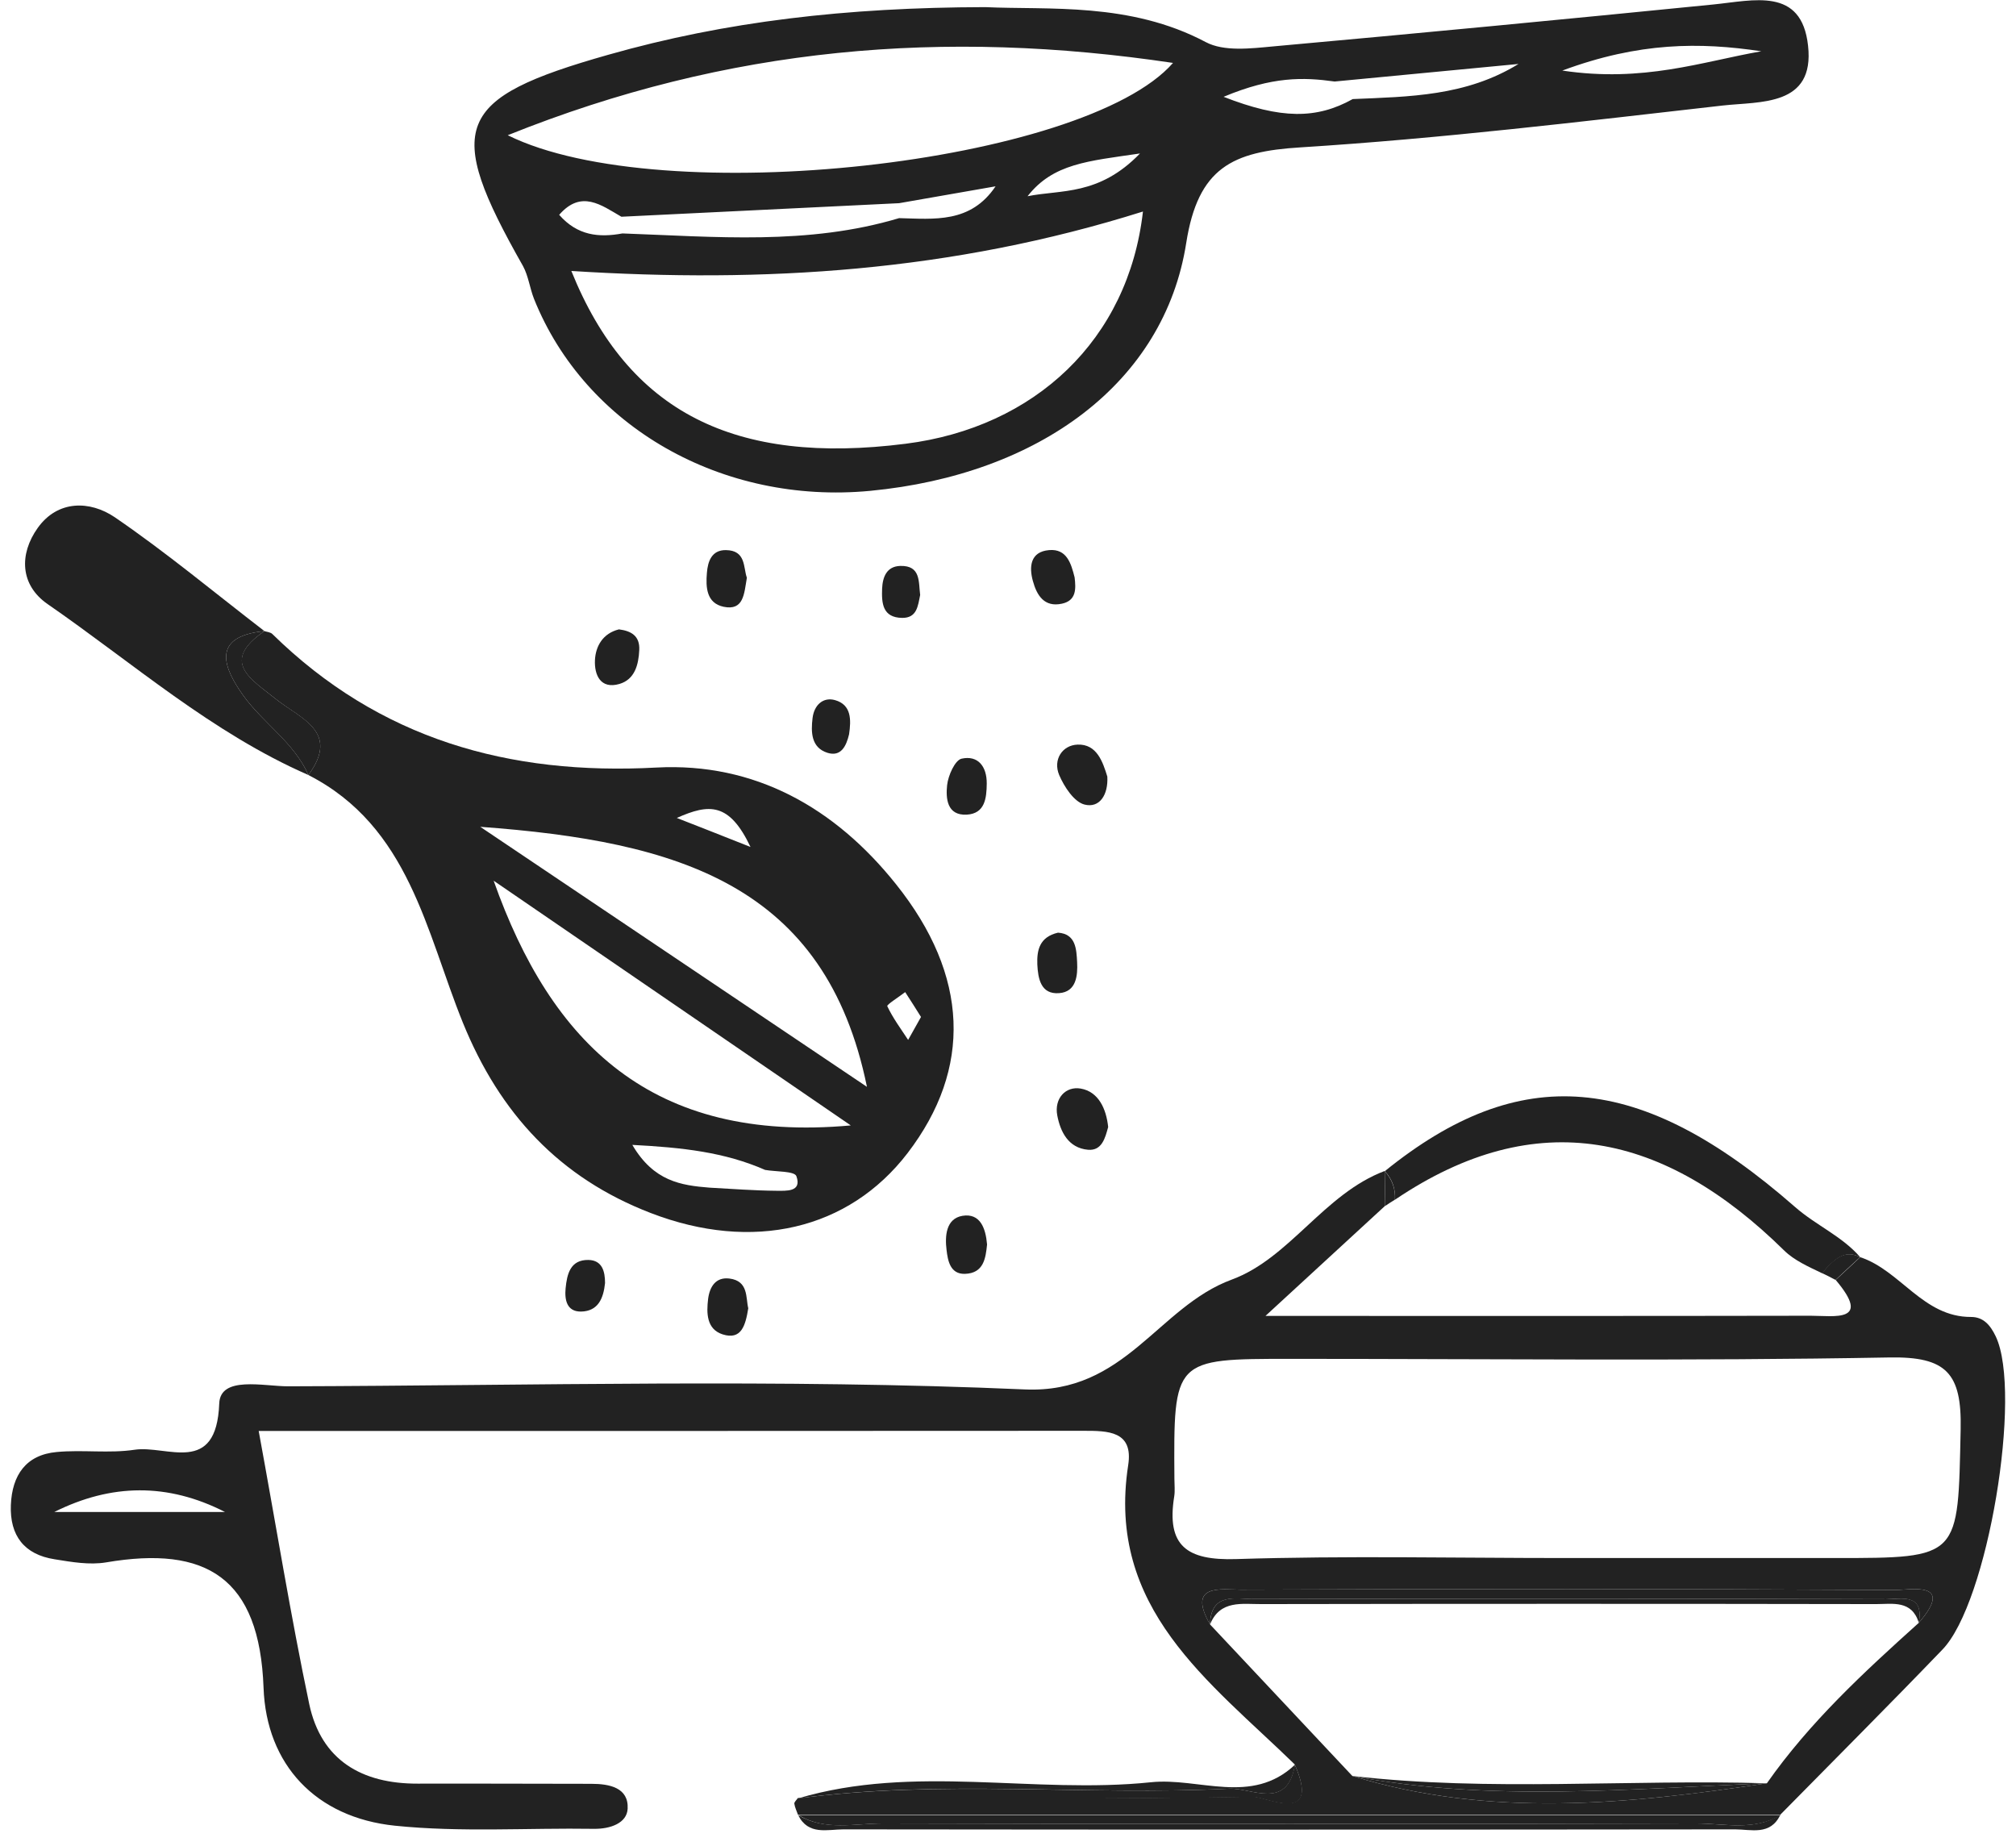
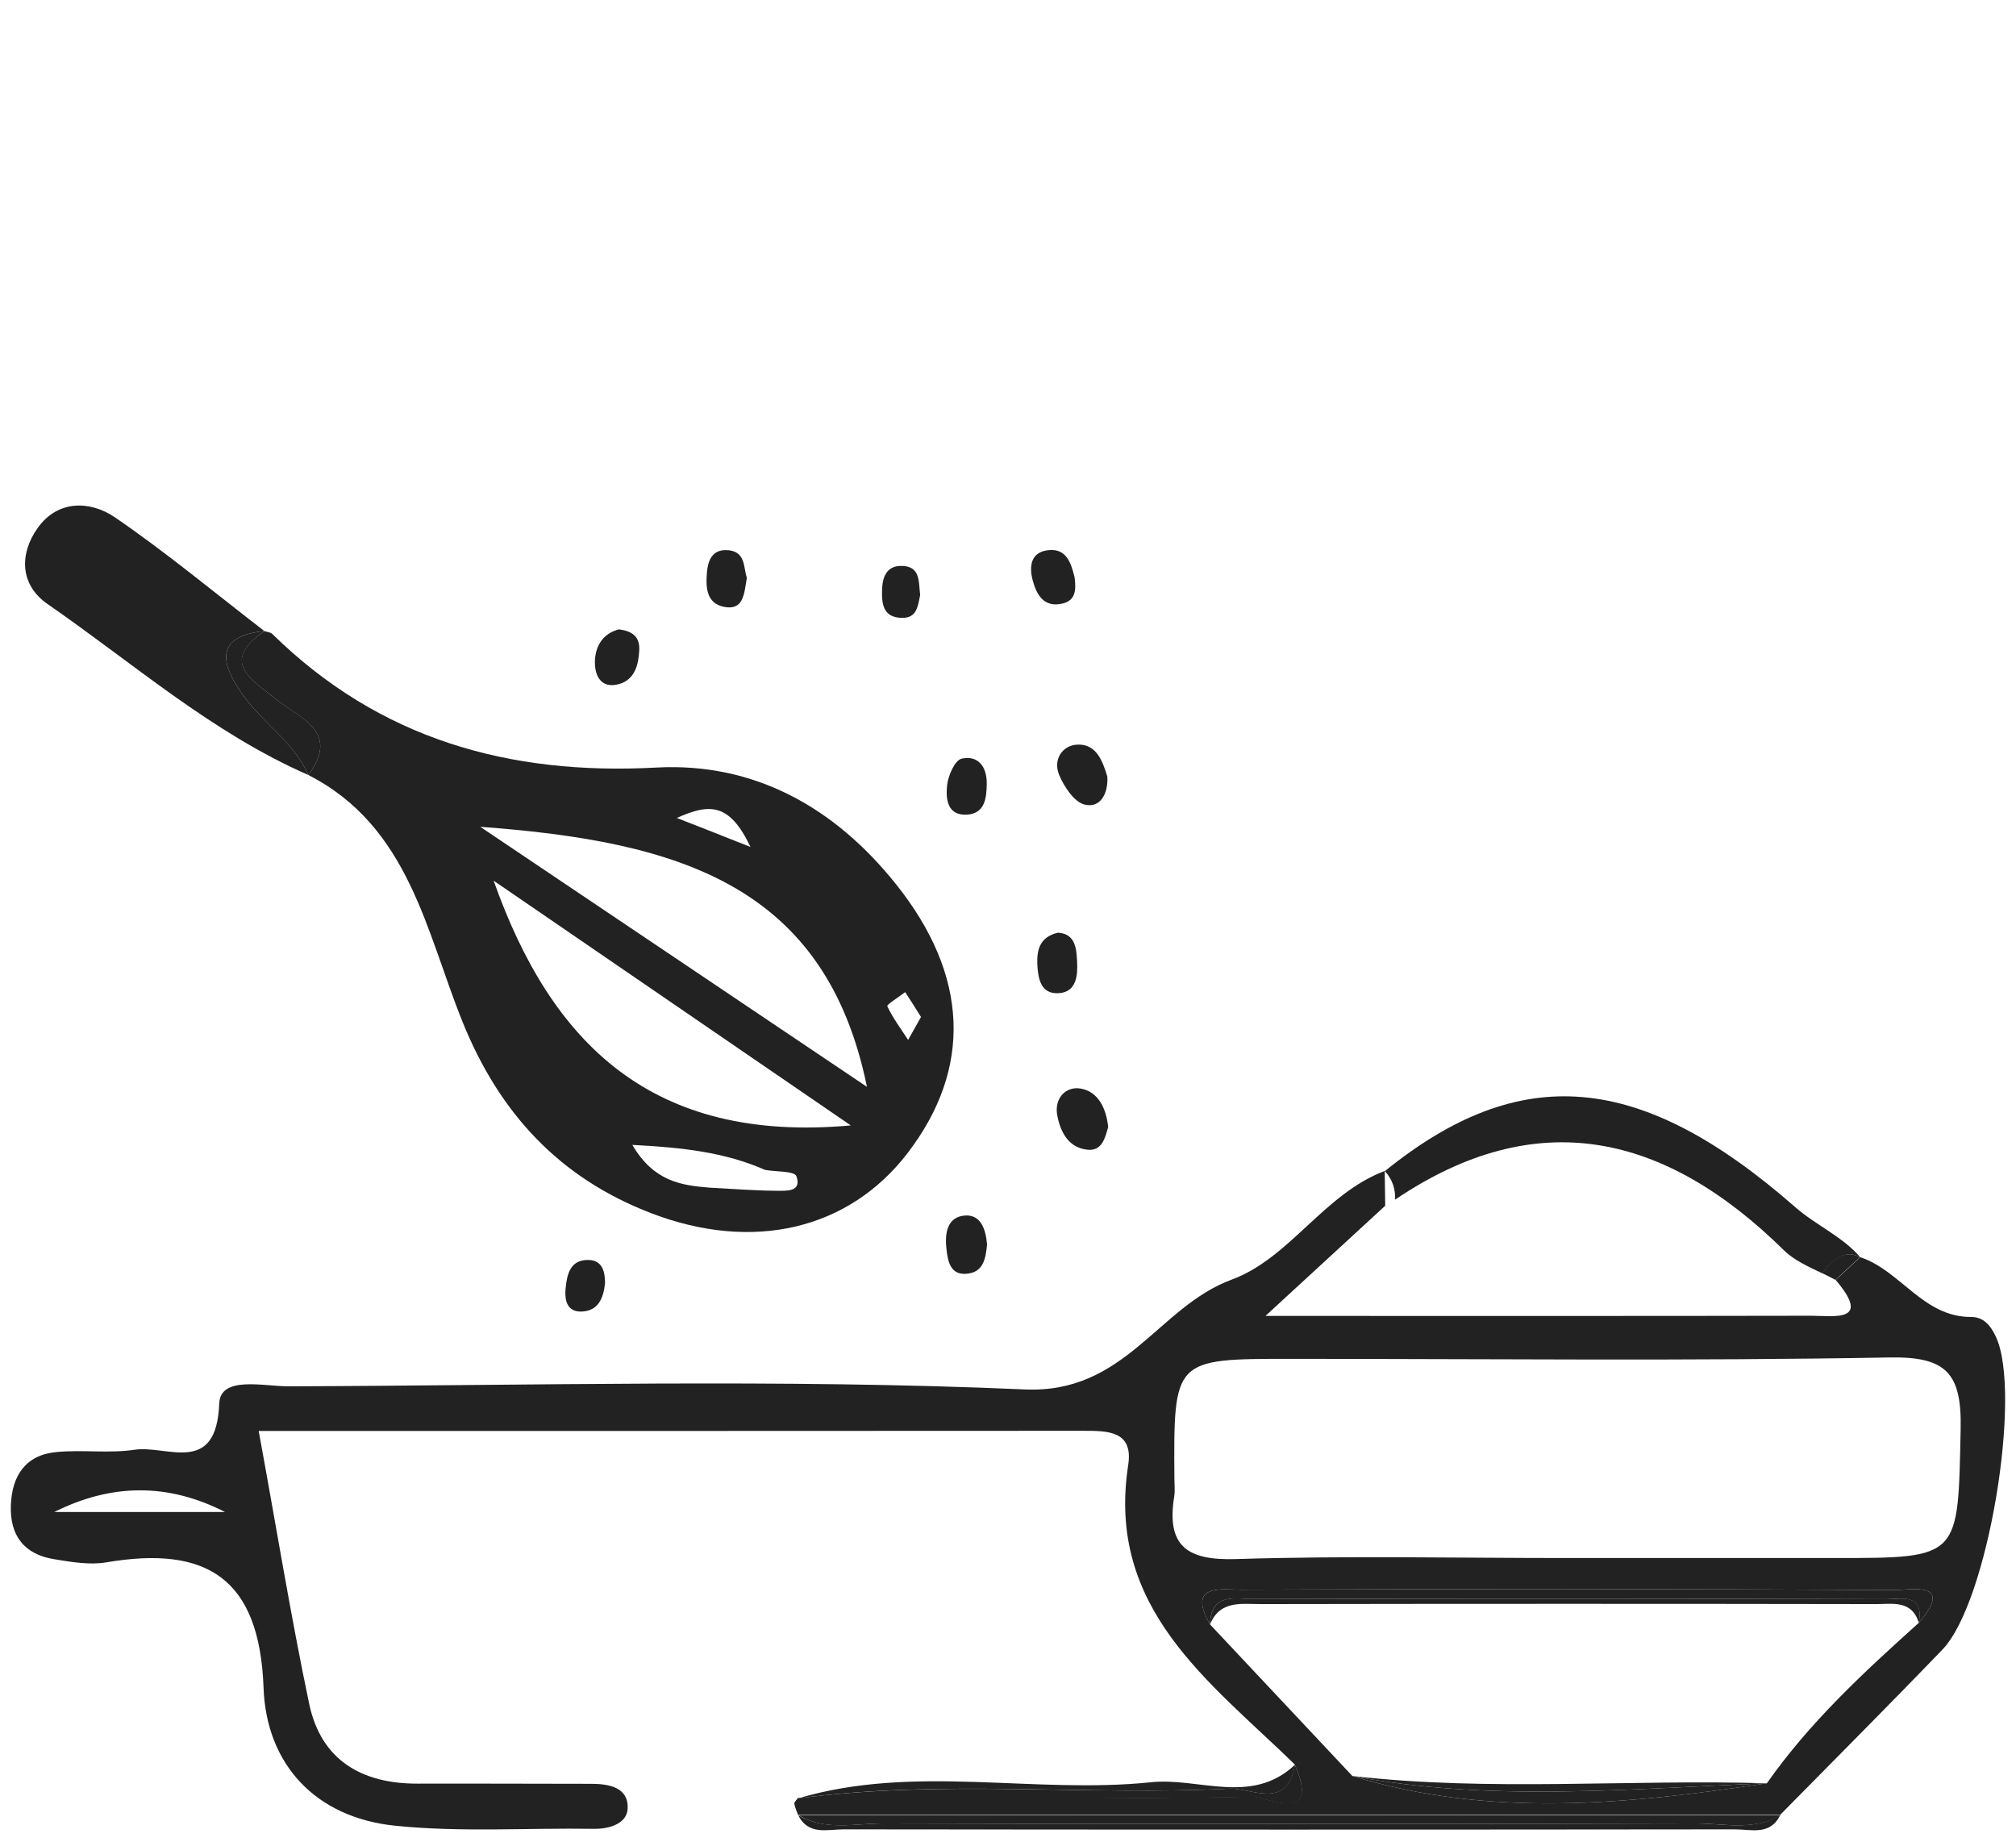
<svg xmlns="http://www.w3.org/2000/svg" width="116" height="106" viewBox="0 0 116 106" fill="none">
  <g clip-path="url(#clip0_805_92891)">
    <path d="M114.835 76.89C114.525 76.24 114.125 75.77 113.415 75.77C110.655 75.78 109.365 73.1 107.035 72.33C106.565 72.77 106.095 73.21 105.625 73.64C107.715 76.11 105.545 75.7 104.185 75.7C94.065 75.72 83.955 75.71 72.815 75.71C75.545 73.2 77.625 71.29 79.705 69.37C79.695 68.7 79.685 68.04 79.675 67.37C76.175 68.69 74.215 72.39 70.875 73.62C66.615 75.19 64.755 80.19 58.975 79.94C44.865 79.32 30.715 79.72 16.575 79.76C15.165 79.76 12.675 79.14 12.615 80.75C12.455 84.94 9.605 83.13 7.745 83.41C6.275 83.63 4.755 83.4 3.265 83.54C1.495 83.7 0.695 84.87 0.625 86.59C0.555 88.36 1.405 89.44 3.135 89.71C4.115 89.87 5.155 90.05 6.105 89.89C11.865 88.91 14.935 90.76 15.165 97.11C15.325 101.52 18.165 104.57 22.725 105.04C26.515 105.43 30.365 105.16 34.185 105.22C35.125 105.23 36.075 104.89 36.115 104.06C36.175 102.85 35.075 102.63 34.015 102.63C30.685 102.63 27.365 102.61 24.035 102.62C20.825 102.63 18.485 101.28 17.795 98.05C16.725 92.96 15.895 87.82 14.885 82.33C31.105 82.33 46.725 82.33 62.345 82.32C63.745 82.32 65.225 82.32 64.915 84.3C63.645 92.55 69.585 96.73 74.495 101.51C76.025 105.01 72.835 103.36 72.105 103.37C63.375 103.51 54.635 103.46 45.905 103.45C45.835 103.56 45.695 103.68 45.705 103.77C45.735 103.99 45.845 104.2 45.915 104.41C64.755 104.41 83.595 104.41 102.435 104.41C105.545 101.25 108.675 98.12 111.745 94.93C114.395 92.24 116.375 80.13 114.835 76.89ZM3.125 86.99C6.405 85.35 9.655 85.31 12.945 86.99C9.675 86.99 6.405 86.99 3.125 86.99ZM110.405 93.37C107.245 96.21 104.125 99.09 101.665 102.6C93.695 103.8 85.725 104.61 77.815 102.18C75.085 99.27 72.355 96.37 69.625 93.46C68.275 91.09 70.295 91.46 71.395 91.46C83.945 91.41 96.505 91.41 109.055 91.48C109.895 91.48 112.515 90.93 110.405 93.37ZM105.555 89.64C100.395 89.64 95.245 89.64 90.085 89.64C83.765 89.64 77.435 89.5 71.125 89.7C68.285 89.79 67.105 88.94 67.565 86.09C67.615 85.77 67.575 85.43 67.575 85.09C67.525 78.18 67.525 78.18 74.265 78.18C85.745 78.18 97.225 78.31 108.705 78.1C111.995 78.04 112.885 79 112.815 82.24C112.655 89.64 112.835 89.64 105.555 89.64Z" fill="#222222" />
-     <path d="M30.725 17.19C33.675 24.56 41.565 29.05 50.075 28.24C59.785 27.31 66.995 22.03 68.255 13.98C68.935 9.64 70.925 8.72 74.815 8.48C82.945 7.97 91.035 6.99 99.135 6.07C101.285 5.83 104.425 6.13 104.035 2.63C103.665 -0.77 100.895 0.03 98.565 0.26C90.145 1.1 81.695 1.91 73.255 2.67C71.965 2.79 70.425 2.98 69.375 2.42C65.015 0.11 60.335 0.58 56.685 0.41C48.685 0.43 41.765 1.23 35.005 3.15C26.145 5.66 25.535 7.27 30.095 15.31C30.405 15.88 30.485 16.58 30.725 17.19ZM101.345 2.95C97.925 3.55 94.565 4.76 89.895 4.06C94.315 2.42 97.805 2.42 101.345 2.95ZM76.795 4.69C80.325 4.35 83.855 4.02 87.375 3.68C84.355 5.54 81.085 5.56 77.835 5.7C75.755 6.86 73.705 6.86 70.405 5.57C73.225 4.39 74.995 4.44 76.795 4.69ZM32.175 12.36C33.445 10.9 34.595 11.8 35.755 12.47C41.085 12.21 46.405 11.95 51.735 11.69C53.585 11.37 55.435 11.04 57.285 10.72C55.845 12.86 53.755 12.6 51.735 12.55C46.495 14.12 41.145 13.62 35.815 13.43C34.465 13.68 33.225 13.56 32.175 12.36ZM52.115 25.53C42.285 26.78 36.155 23.73 32.875 15.59C43.955 16.29 54.755 15.64 65.765 12.17C64.925 19.55 59.545 24.59 52.115 25.53ZM59.125 11.29C60.595 9.41 62.585 9.27 65.595 8.83C63.225 11.28 61.045 10.9 59.125 11.29ZM67.495 3.62C62.405 9.44 38.055 12.16 29.215 7.78C41.925 2.67 54.345 1.66 67.495 3.62Z" fill="#222222" />
    <path d="M15.874 40.22C17.254 41.34 19.594 42.08 17.744 44.59C23.554 47.56 24.514 53.61 26.634 58.84C28.754 64.06 32.194 67.77 37.444 69.79C43.304 72.05 48.834 70.76 52.224 66.34C55.944 61.48 55.764 56.13 51.554 50.87C48.044 46.47 43.424 43.86 37.774 44.16C29.274 44.62 21.834 42.52 15.674 36.48C15.564 36.37 15.364 36.36 15.214 36.31C12.614 38.09 14.474 39.09 15.874 40.22ZM52.084 57.08C52.394 57.56 52.704 58.04 52.994 58.51C52.674 59.08 52.464 59.45 52.254 59.83C51.834 59.19 51.374 58.57 51.054 57.89C51.014 57.8 51.724 57.36 52.084 57.08ZM44.684 68.51C43.394 68.5 42.104 68.4 40.824 68.33C39.194 68.2 37.614 67.97 36.384 65.87C39.274 66.02 41.704 66.29 44.024 67.31C44.654 67.42 45.714 67.37 45.824 67.67C46.154 68.59 45.234 68.51 44.684 68.51ZM28.404 50.67C34.994 55.19 41.584 59.7 48.954 64.75C37.504 65.79 31.714 60.02 28.404 50.67ZM43.184 48.73C41.364 48.01 40.384 47.62 38.944 47.06C40.804 46.23 41.964 46.16 43.184 48.73ZM49.884 62.53C42.554 57.6 35.654 52.96 27.634 47.57C39.054 48.41 47.504 50.9 49.884 62.53Z" fill="#222222" />
    <path d="M2.746 34.76C7.666 38.16 12.186 42.16 17.746 44.59C16.916 42.7 15.126 41.6 13.986 40C12.916 38.5 12.056 36.62 15.216 36.31C12.356 34.11 9.576 31.79 6.606 29.76C5.176 28.79 3.316 28.76 2.166 30.38C1.106 31.87 1.136 33.65 2.746 34.76Z" fill="#222222" />
    <path d="M13.986 40C15.126 41.6 16.916 42.71 17.746 44.59C19.596 42.08 17.256 41.33 15.876 40.22C14.476 39.09 12.626 38.09 15.216 36.31C12.056 36.62 12.916 38.5 13.986 40Z" fill="#222222" />
    <path d="M102.654 71.94C103.244 72.52 104.044 72.87 104.834 73.25C104.944 73.14 105.044 73.03 105.154 72.9C105.684 72.36 106.234 71.91 107.044 72.34C105.994 71.12 104.504 70.51 103.284 69.44C94.334 61.6 87.434 61.11 79.684 67.38C80.134 67.87 80.294 68.42 80.274 69.02C88.444 63.5 95.804 65.2 102.654 71.94Z" fill="#222222" />
    <path d="M105.144 72.89C105.044 73.02 104.934 73.14 104.824 73.24C105.094 73.37 105.364 73.5 105.614 73.64C106.084 73.2 106.554 72.76 107.024 72.33C106.224 71.91 105.664 72.35 105.144 72.89Z" fill="#222222" />
-     <path d="M80.266 69.02C80.296 68.43 80.126 67.88 79.676 67.38C79.686 68.05 79.696 68.71 79.706 69.38C79.896 69.25 80.076 69.14 80.266 69.02Z" fill="#222222" />
    <path d="M97.586 104.91C81.986 104.95 66.396 104.95 50.796 104.91C49.176 104.91 47.476 105.35 45.926 104.43C46.506 105.61 47.616 105.25 48.536 105.25C65.636 105.27 82.736 105.27 99.836 105.25C100.756 105.25 101.866 105.62 102.436 104.42C100.916 105.36 99.216 104.91 97.586 104.91Z" fill="#222222" />
    <path d="M50.805 104.91C66.405 104.95 81.995 104.95 97.595 104.91C99.215 104.91 100.915 105.36 102.465 104.43C83.625 104.43 64.785 104.43 45.945 104.43C47.475 105.36 49.185 104.91 50.805 104.91Z" fill="#222222" />
    <path d="M70.734 102.91C72.004 102.85 74.084 104.19 74.514 101.53C72.014 103.89 68.984 102.25 66.224 102.54C59.484 103.24 52.614 101.48 45.914 103.47C54.174 102.36 62.464 103.32 70.734 102.91Z" fill="#222222" />
    <path d="M72.114 103.39C72.844 103.38 76.034 105.03 74.504 101.53C74.074 104.19 71.994 102.84 70.724 102.91C62.464 103.32 54.164 102.37 45.914 103.47C54.654 103.47 63.384 103.53 72.114 103.39Z" fill="#222222" />
    <path d="M62.604 66.15C63.404 66.22 63.594 65.47 63.764 64.84C63.654 63.8 63.214 62.81 62.184 62.63C61.314 62.48 60.654 63.2 60.834 64.17C61.014 65.12 61.474 66.05 62.604 66.15Z" fill="#222222" />
    <path d="M60.945 44.59C61.235 45.27 61.805 46.14 62.405 46.29C63.275 46.51 63.775 45.72 63.715 44.68C63.455 43.84 63.115 42.8 62.005 42.84C61.125 42.87 60.575 43.71 60.945 44.59Z" fill="#222222" />
    <path d="M60.937 57.14C61.937 57.07 62.017 56.12 61.977 55.35C61.937 54.61 61.907 53.73 60.877 53.66C59.807 53.91 59.657 54.67 59.687 55.49C59.727 56.3 59.887 57.22 60.937 57.14Z" fill="#222222" />
    <path d="M54.465 71.92C54.535 72.51 54.665 73.31 55.515 73.29C56.605 73.26 56.715 72.39 56.795 71.6C56.715 70.65 56.395 69.79 55.385 69.95C54.425 70.11 54.365 71.12 54.465 71.92Z" fill="#222222" />
    <path d="M40.675 32.96C40.605 33.78 40.645 34.7 41.635 34.91C42.795 35.15 42.815 34.17 42.975 33.24C42.765 32.66 42.935 31.66 41.765 31.65C40.945 31.64 40.725 32.31 40.675 32.96Z" fill="#222222" />
    <path d="M34.233 37.98C34.194 38.82 34.544 39.67 35.644 39.35C36.523 39.09 36.743 38.25 36.783 37.4C36.824 36.58 36.313 36.3 35.614 36.21C34.684 36.44 34.273 37.18 34.233 37.98Z" fill="#222222" />
    <path d="M56.777 45.09C56.787 44.09 56.267 43.44 55.327 43.65C54.947 43.74 54.557 44.62 54.497 45.17C54.417 45.92 54.477 46.93 55.627 46.87C56.677 46.81 56.767 45.92 56.777 45.09Z" fill="#222222" />
-     <path d="M41.975 73.56C41.185 73.46 40.835 74.03 40.745 74.73C40.645 75.55 40.655 76.47 41.575 76.77C42.665 77.12 42.895 76.25 43.055 75.27C42.905 74.66 43.075 73.7 41.975 73.56Z" fill="#222222" />
    <path d="M60.363 31.65C59.283 31.74 59.203 32.61 59.433 33.43C59.653 34.24 60.083 34.96 61.113 34.73C61.933 34.55 61.913 33.88 61.833 33.22C61.633 32.42 61.383 31.56 60.363 31.65Z" fill="#222222" />
-     <path d="M46.755 41.31C46.655 42.13 46.675 43.01 47.605 43.31C48.395 43.56 48.695 42.92 48.855 42.25C48.975 41.43 49.005 40.55 48.045 40.28C47.365 40.09 46.845 40.56 46.755 41.31Z" fill="#222222" />
    <path d="M50.756 33.87C50.726 34.7 50.776 35.53 51.906 35.55C52.766 35.56 52.816 34.86 52.946 34.23C52.846 33.49 52.996 32.53 51.806 32.56C51.016 32.58 50.786 33.2 50.756 33.87Z" fill="#222222" />
    <path d="M32.544 74.13C32.484 74.77 32.604 75.47 33.434 75.46C34.424 75.44 34.724 74.69 34.814 73.82C34.814 73.15 34.654 72.51 33.864 72.49C32.804 72.47 32.624 73.32 32.544 74.13Z" fill="#222222" />
    <path d="M109.054 91.48C96.504 91.41 83.944 91.41 71.394 91.46C70.304 91.46 68.274 91.09 69.624 93.46C69.674 91.59 71.114 92.01 72.164 92C84.284 91.97 96.414 91.97 108.534 92.01C109.364 92.01 110.724 91.64 110.404 93.37C112.514 90.93 109.894 91.48 109.054 91.48Z" fill="#222222" />
    <path d="M108.535 92.01C96.415 91.97 84.295 91.97 72.165 92C71.115 92 69.675 91.59 69.625 93.46C70.205 92.03 71.485 92.3 72.595 92.29C84.385 92.27 96.165 92.27 107.955 92.29C108.895 92.29 110.005 92.05 110.405 93.36C110.725 91.63 109.375 92.01 108.535 92.01Z" fill="#222222" />
    <path d="M77.816 102.18C85.726 104.61 93.696 103.8 101.666 102.6C93.716 102.91 85.746 103.69 77.816 102.18Z" fill="#222222" />
    <path d="M77.816 102.18C85.746 103.69 93.716 102.91 101.666 102.6C93.726 102.36 85.756 103.09 77.816 102.18Z" fill="#222222" />
  </g>
  <defs>
    <clipPath id="clip0_805_92891">
      <rect width="114.75" height="105.31" fill="white" transform="translate(0.625)" />
    </clipPath>
  </defs>
</svg>